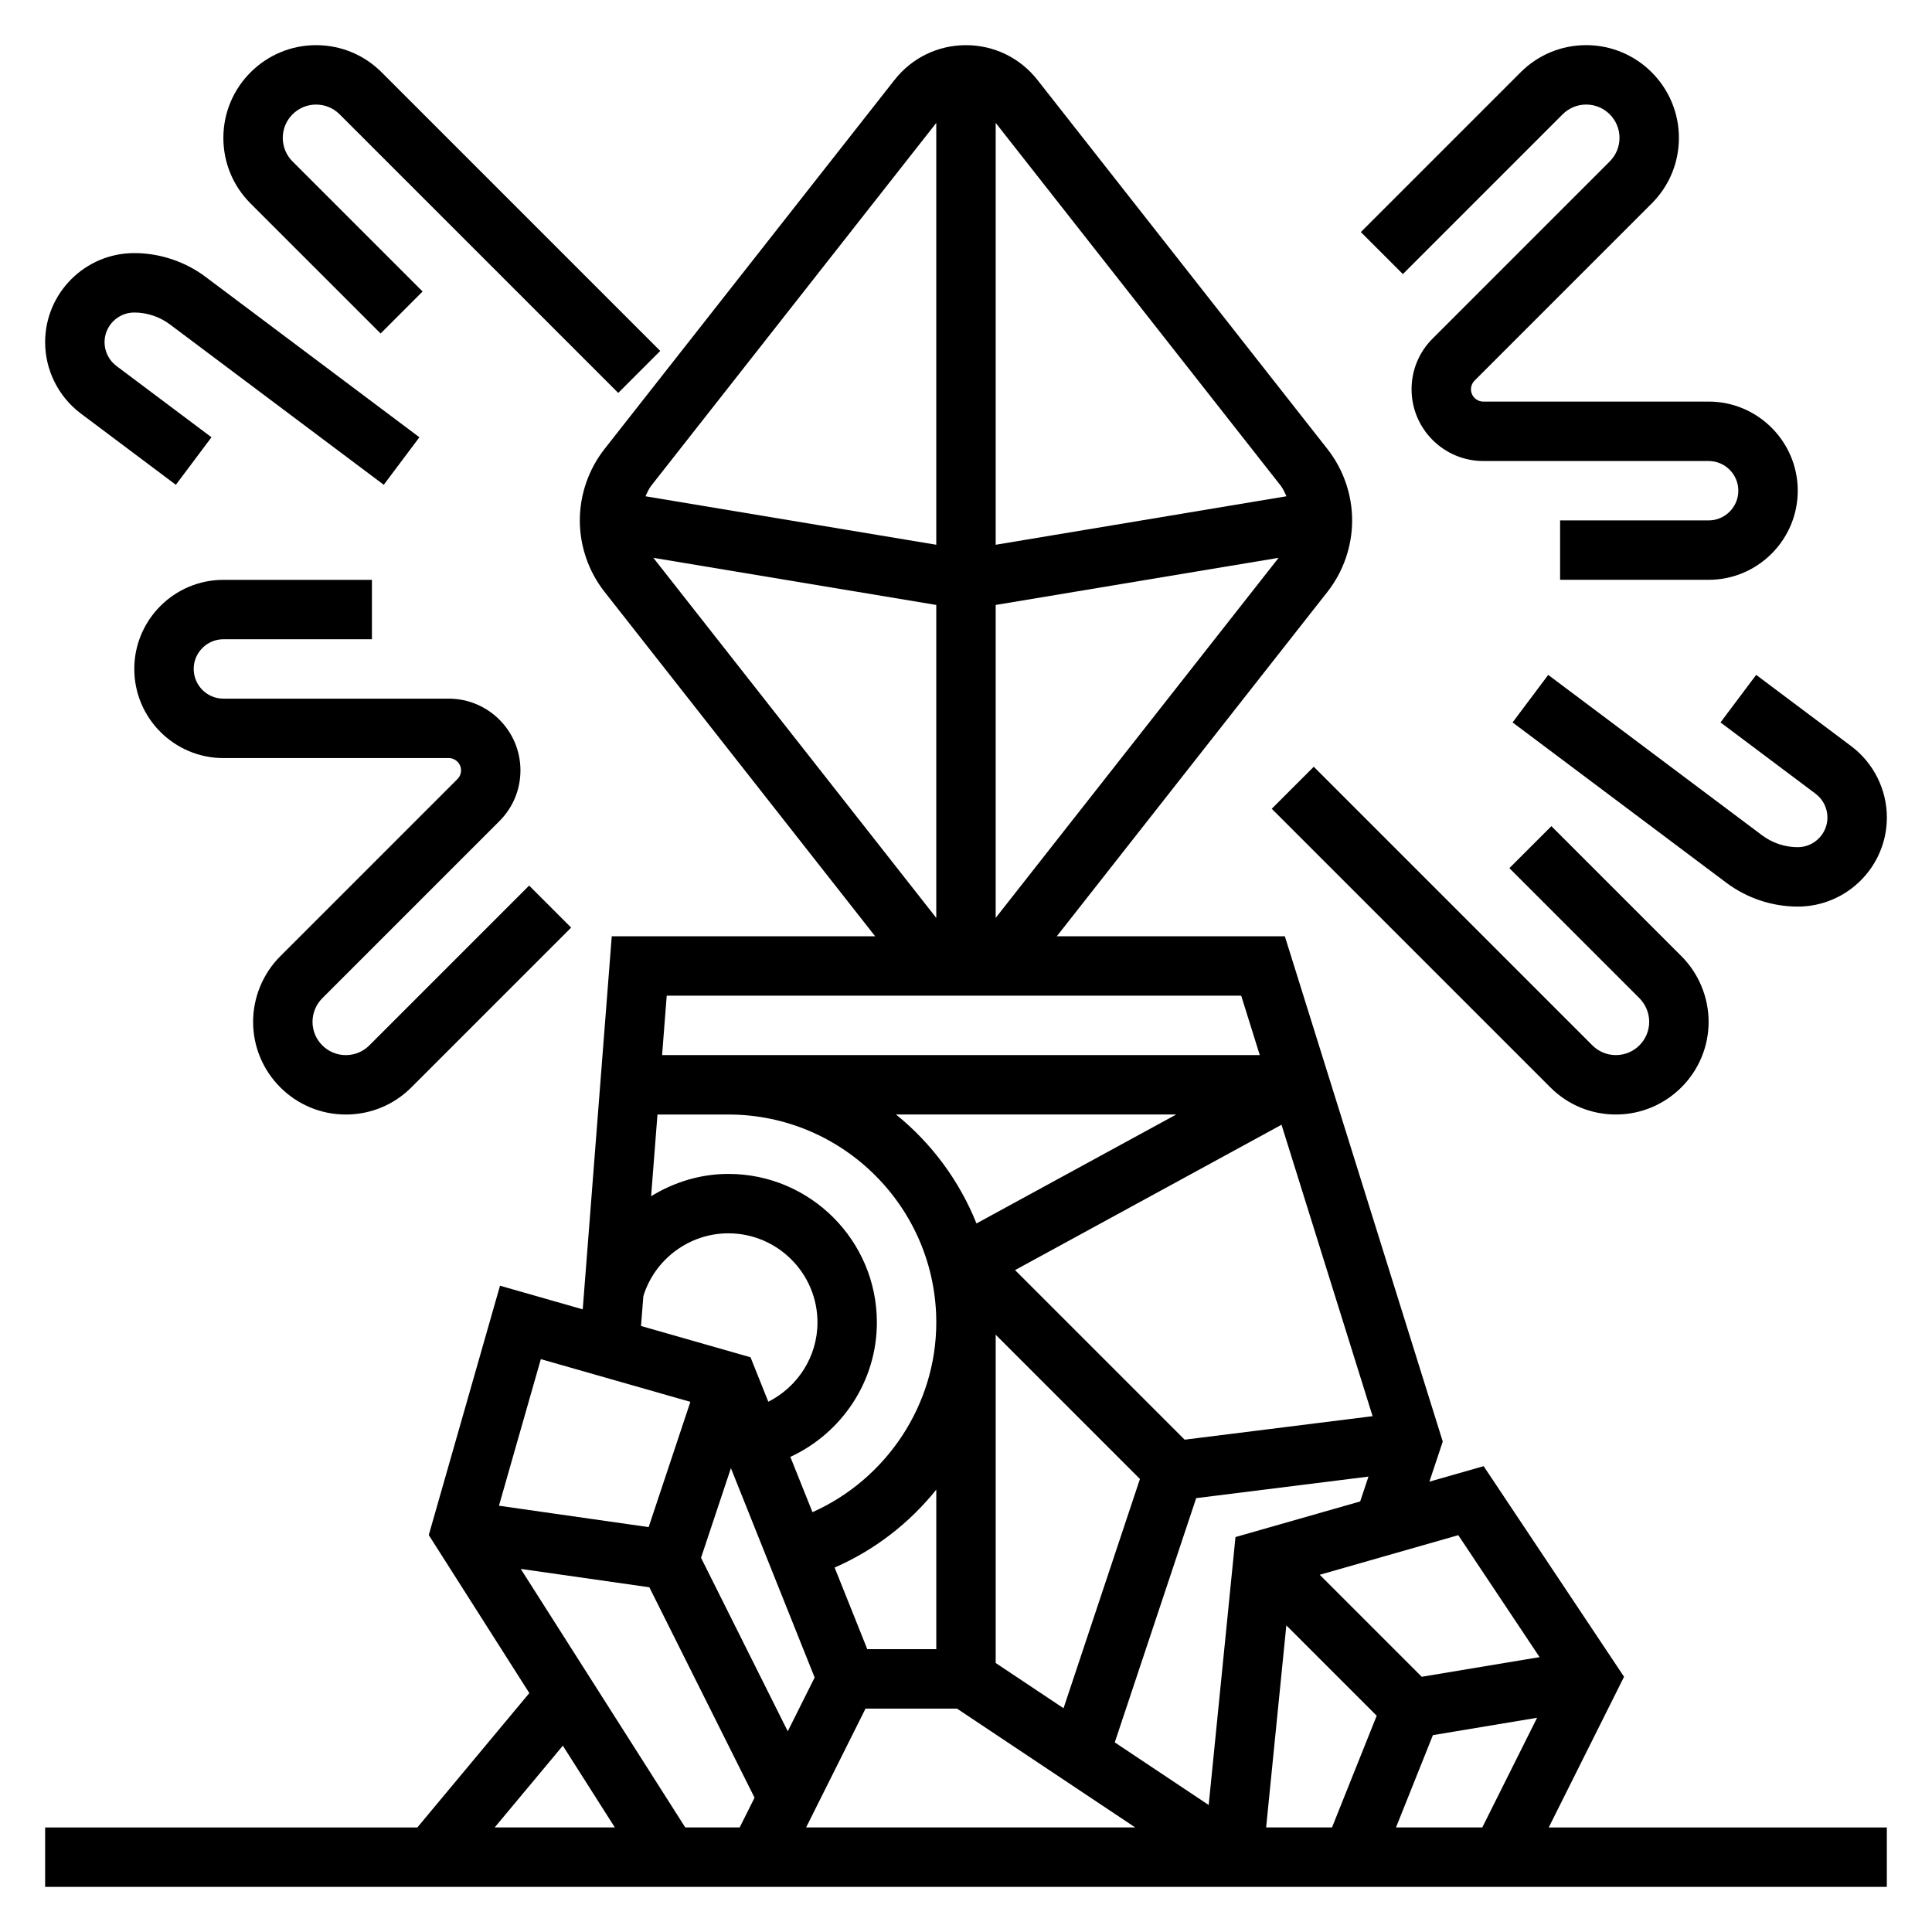
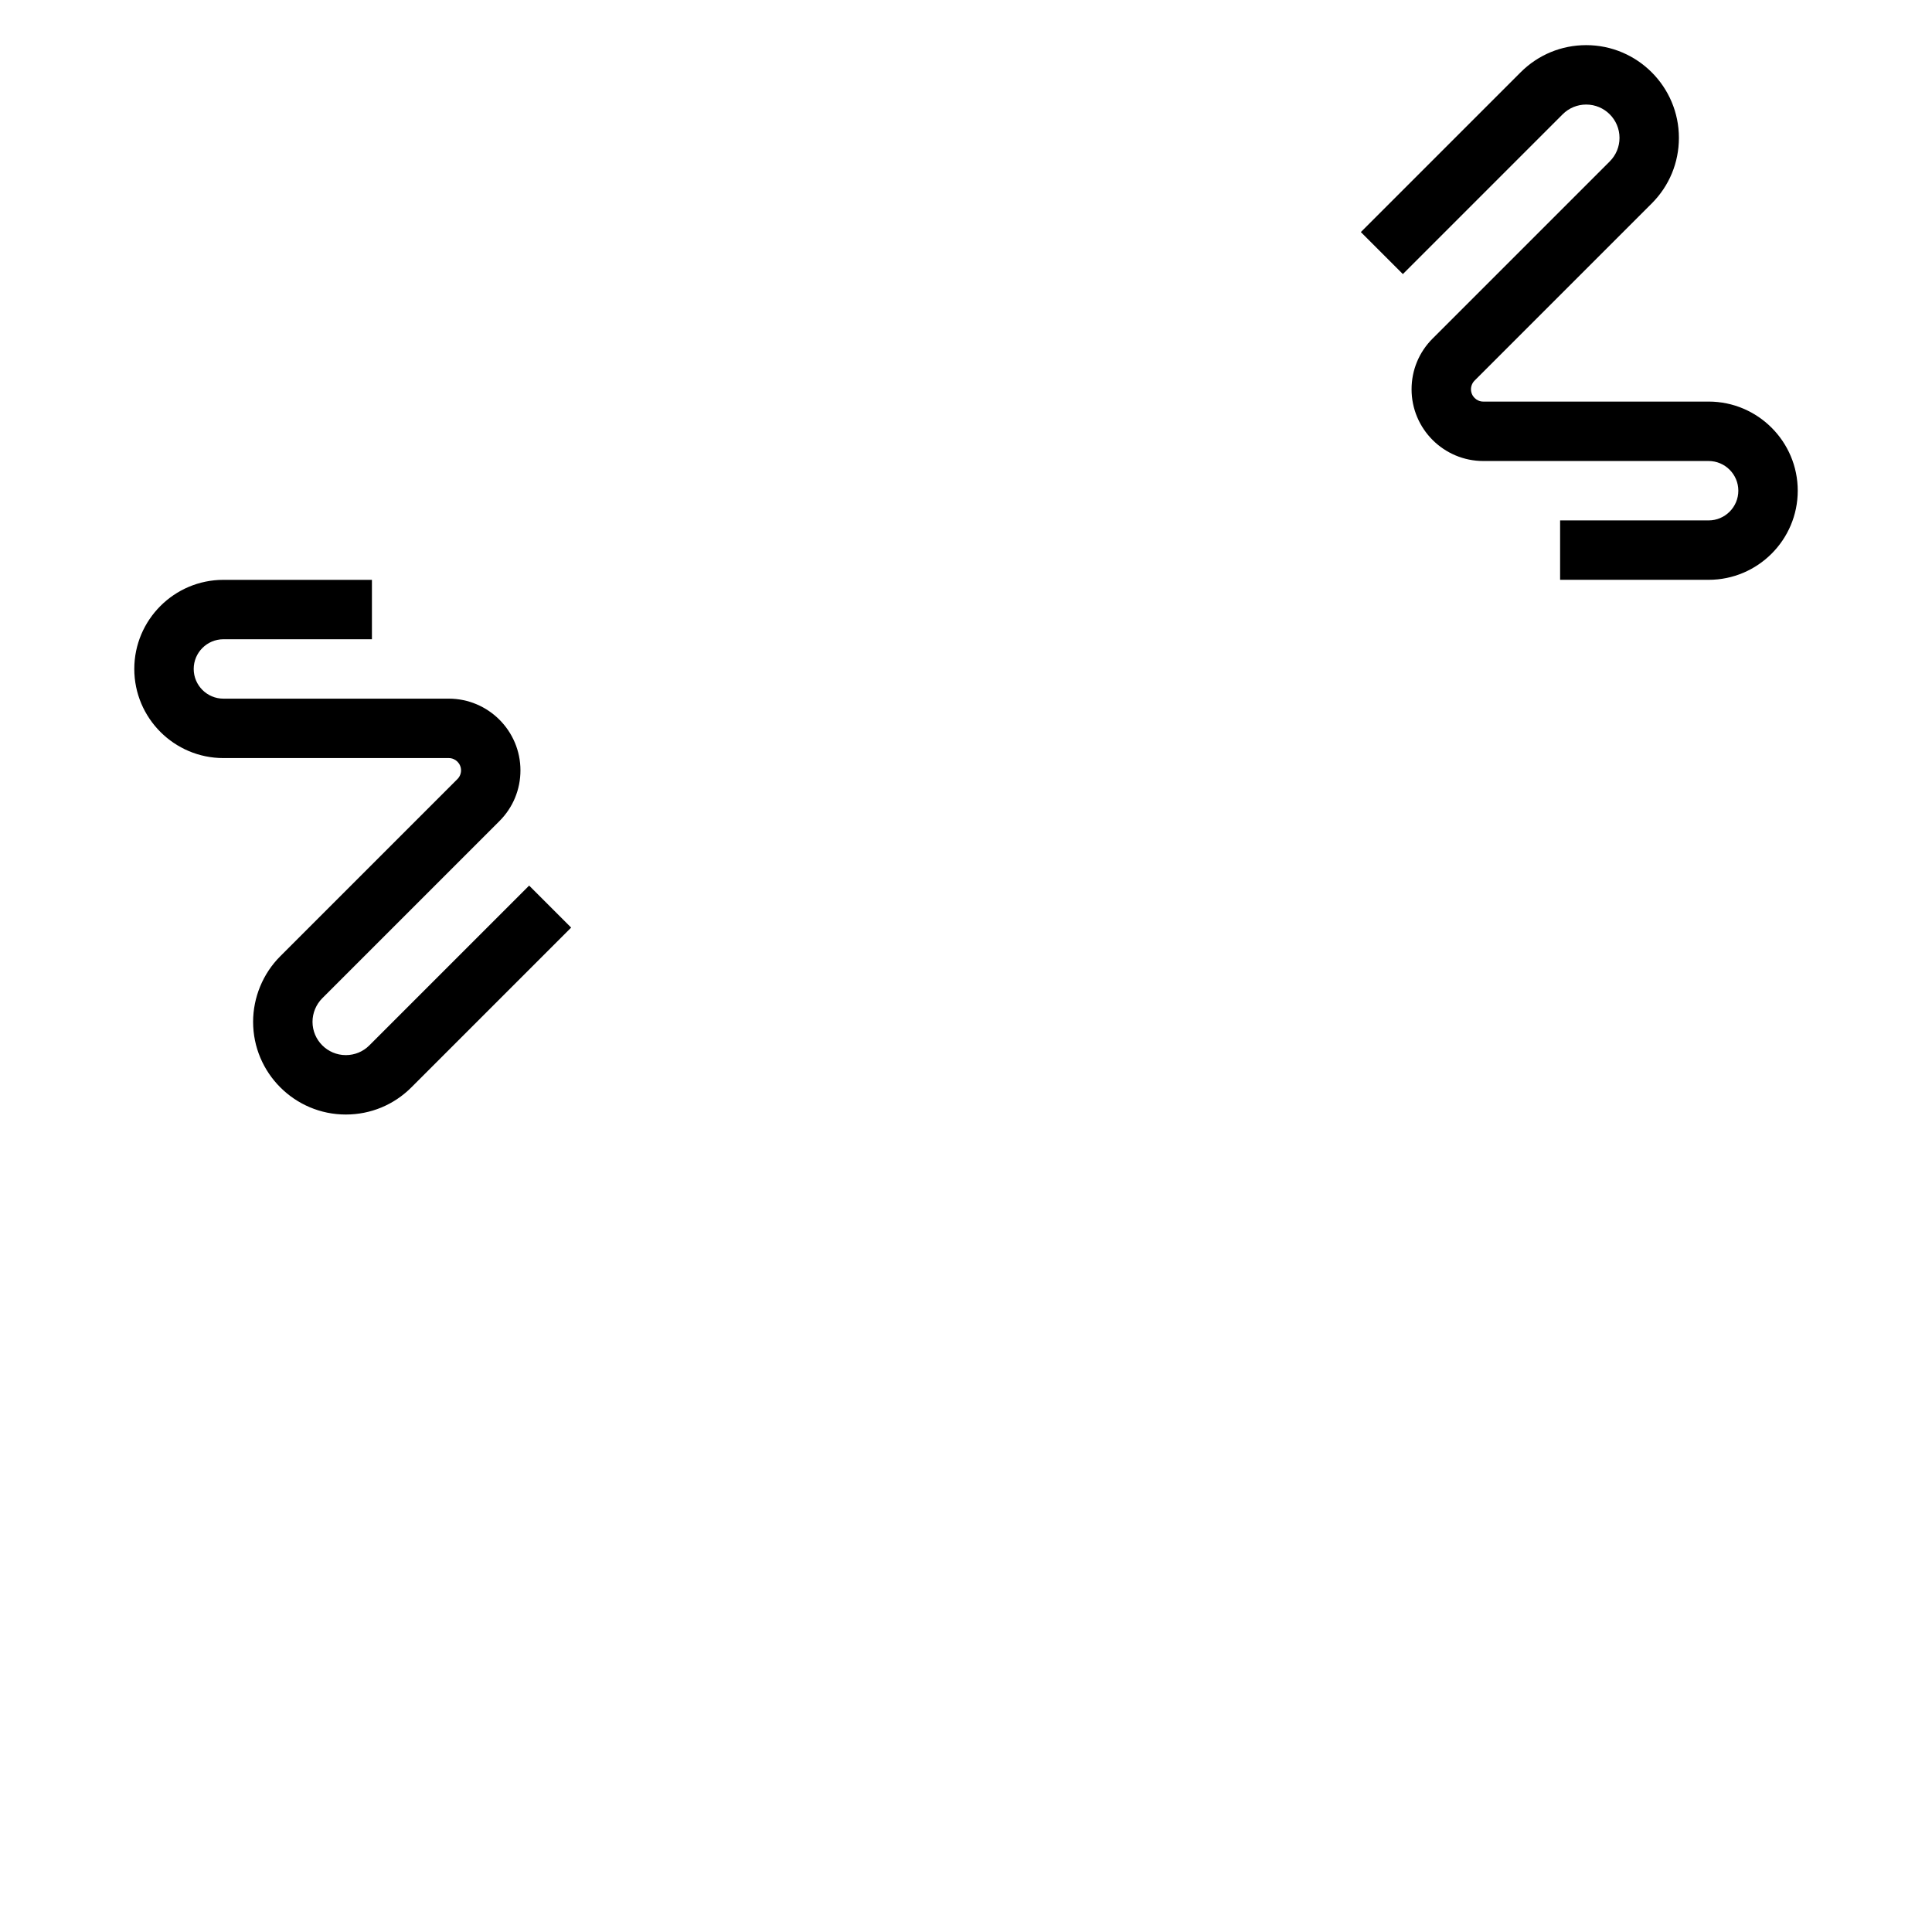
<svg xmlns="http://www.w3.org/2000/svg" fill="#000000" width="800px" height="800px" version="1.1" viewBox="144 144 512 512">
  <g>
-     <path d="m574.39 588.36-37.211-55.812-14.375 4.109 3.543-10.629-41.848-133.9h-60.441l71.73-91.285c4.219-5.375 6.543-12.09 6.543-18.922s-2.32-13.547-6.551-18.926l-76.863-97.832c-4.598-5.84-11.492-9.195-18.922-9.195s-14.328 3.352-18.926 9.195l-76.871 97.832c-4.219 5.379-6.539 12.094-6.539 18.926s2.32 13.547 6.551 18.926l71.719 91.281h-69.809l-7.691 98.863-21.922-6.266-18.879 66.078 26.648 41.879-29.672 35.609h-98.645v15.742h488.07v-15.742h-89.598zm-237.37-133.26c-7.414 0-14.422 2.203-20.469 5.91l1.684-21.652h18.785c30.387 0 55.105 24.727 55.105 55.105 0 21.852-13.219 41.539-32.812 50.277l-5.863-14.648c13.656-6.324 22.93-20.043 22.93-35.633 0-21.703-17.656-39.359-39.359-39.359zm70.848 129.61v-86.992l38.227 38.227-20.246 60.75zm-55.105 18.098-22.984-45.98 7.918-23.75 22.191 55.48zm21.074-21.758-8.652-21.633c10.652-4.644 19.836-11.801 26.938-20.648v42.281zm84.105-55.52-44.941-44.941 70.613-38.52 24.137 77.234zm-55.168-57.301c-4.551-11.367-11.941-21.293-21.324-28.875h74.266zm-86.695 96.414 27.883 55.766-3.938 7.871h-14.43l-43.594-68.504zm57.293 32.152h24.238l47.23 31.488h-87.211zm111.52-22.051 23.945 23.945-11.84 29.594h-17.461zm38.84 29.086 27.613-4.606-14.523 29.059h-22.867zm28.27-20.672-31.227 5.203-27.031-27.031 36.715-10.492zm-80.586-31.824-7.102 71.012-24.891-16.594 21.578-64.73 45.656-5.707-2.195 6.582zm-79.297-164.08-74.973-95.426 74.973 12.492zm15.746-82.934 74.98-12.492-74.98 95.418zm75.539-31.605c0.66 0.844 1.062 1.844 1.527 2.801l-77.066 12.852v-111.8zm-91.285-96.141v111.79l-77.066-12.848c0.465-0.961 0.867-1.961 1.527-2.801zm80.809 231.29 4.922 15.742h-158.39l1.227-15.742zm-158.43 79.594c3.047-9.801 12.203-16.617 22.523-16.617 13.02 0 23.617 10.598 23.617 23.617 0 9.07-5.242 17.082-13.027 21.02l-4.715-11.785-29.02-8.293zm-27.172 16.727 39.629 11.32-11.059 33.195-39.668-5.668zm5.832 102.44 13.773 21.656h-31.828z" />
    <path d="m558.12 174.29c1.668-1.664 3.879-2.582 6.242-2.582 4.863 0 8.824 3.957 8.824 8.824 0 2.363-0.922 4.574-2.582 6.242l-46.957 46.957c-3.59 3.59-5.566 8.359-5.566 13.438 0 10.477 8.527 19.004 19.004 19.004h59.719c4.336 0 7.871 3.535 7.871 7.871s-3.535 7.871-7.871 7.871h-39.359v15.742h39.359c13.02 0 23.617-10.598 23.617-23.617s-10.598-23.617-23.617-23.617h-59.719c-1.793 0.004-3.258-1.461-3.258-3.254 0-0.859 0.348-1.699 0.953-2.305l46.957-46.957c4.633-4.641 7.191-10.809 7.191-17.375 0-13.547-11.02-24.57-24.566-24.57-6.566 0-12.738 2.559-17.375 7.195l-42.344 42.344 11.133 11.133z" />
-     <path d="m572.23 423.61c-2.363 0-4.574-0.914-6.242-2.582l-73.832-73.832-11.133 11.133 73.832 73.832c4.637 4.644 10.809 7.195 17.375 7.195 13.547 0 24.57-11.023 24.57-24.57 0-6.473-2.621-12.801-7.195-17.375l-34.473-34.473-11.133 11.133 34.473 34.473c1.637 1.645 2.582 3.922 2.582 6.242 0 4.867-3.961 8.824-8.824 8.824z" />
-     <path d="m599.95 335.45 25.191 18.895c1.977 1.48 3.148 3.832 3.148 6.297 0 4.336-3.535 7.871-7.871 7.871-3.387 0-6.738-1.117-9.445-3.148l-56.68-42.508-9.445 12.594 56.68 42.508c5.414 4.062 12.121 6.297 18.895 6.297 13.02 0 23.617-10.598 23.617-23.617 0-7.391-3.527-14.453-9.445-18.895l-25.191-18.895z" />
    <path d="m218.27 397.42c-4.574 4.562-7.195 10.902-7.195 17.371 0 13.547 11.02 24.57 24.566 24.57 6.566 0 12.738-2.551 17.375-7.195l42.344-42.344-11.133-11.133-42.344 42.344c-1.668 1.672-3.879 2.582-6.242 2.582-4.863 0-8.824-3.957-8.824-8.824 0-2.32 0.945-4.598 2.582-6.242l46.957-46.957c3.59-3.59 5.566-8.359 5.566-13.438 0-10.477-8.523-19.004-19.004-19.004h-59.715c-4.336 0-7.871-3.535-7.871-7.871 0-4.336 3.535-7.871 7.871-7.871h39.359v-15.742h-39.359c-13.02 0-23.617 10.598-23.617 23.617s10.598 23.617 23.617 23.617h59.719c1.793-0.004 3.258 1.461 3.258 3.254 0 0.859-0.348 1.699-0.953 2.305z" />
-     <path d="m244.86 232.38 11.133-11.133-34.473-34.469c-1.66-1.668-2.582-3.883-2.582-6.242 0-4.867 3.961-8.824 8.824-8.824 2.363 0 4.574 0.922 6.242 2.582l73.832 73.832 11.133-11.133-73.832-73.832c-4.637-4.637-10.809-7.195-17.375-7.195-13.547 0-24.566 11.023-24.566 24.57 0 6.566 2.559 12.738 7.195 17.375z" />
-     <path d="m165.41 253.58 25.191 18.895 9.445-12.594-25.191-18.895c-1.977-1.48-3.148-3.836-3.148-6.297 0-4.336 3.535-7.871 7.871-7.871 3.387 0 6.738 1.117 9.445 3.148l56.68 42.508 9.445-12.594-56.676-42.512c-5.41-4.062-12.125-6.297-18.895-6.297-13.02 0-23.617 10.598-23.617 23.617 0 7.391 3.527 14.453 9.449 18.891z" />
  </g>
</svg>